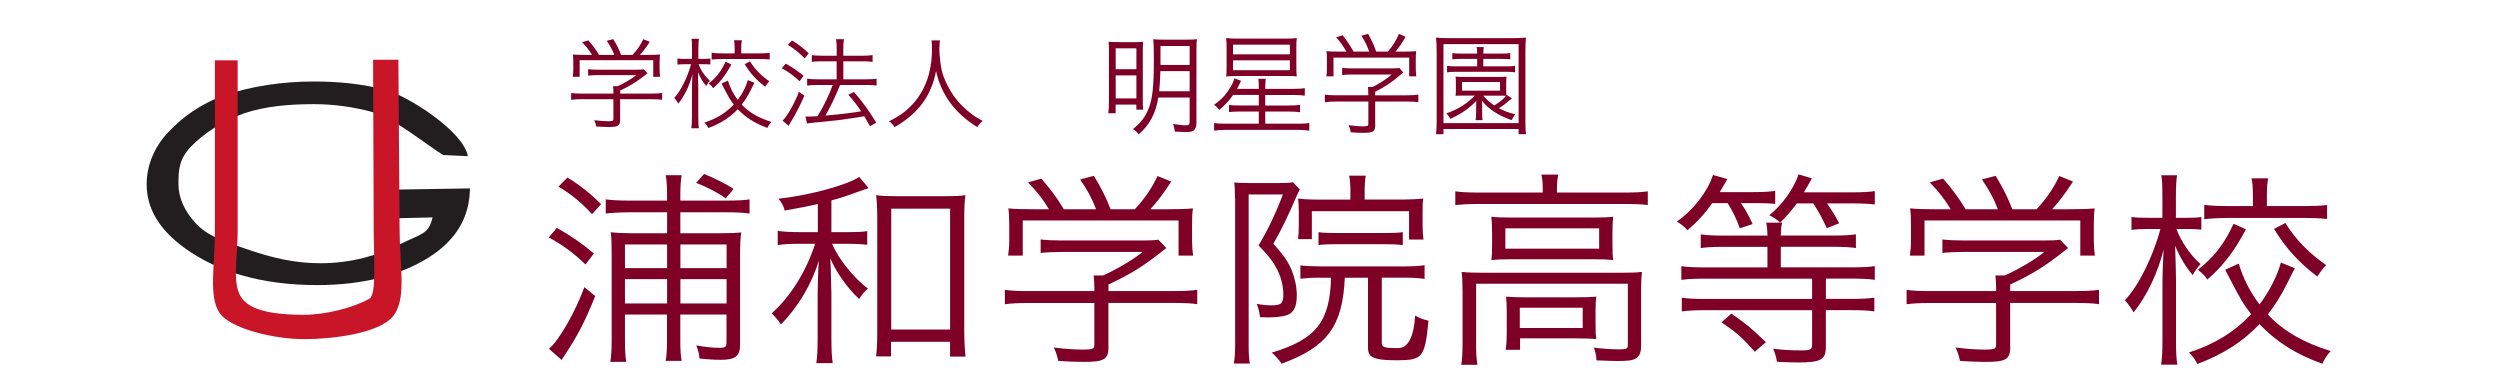
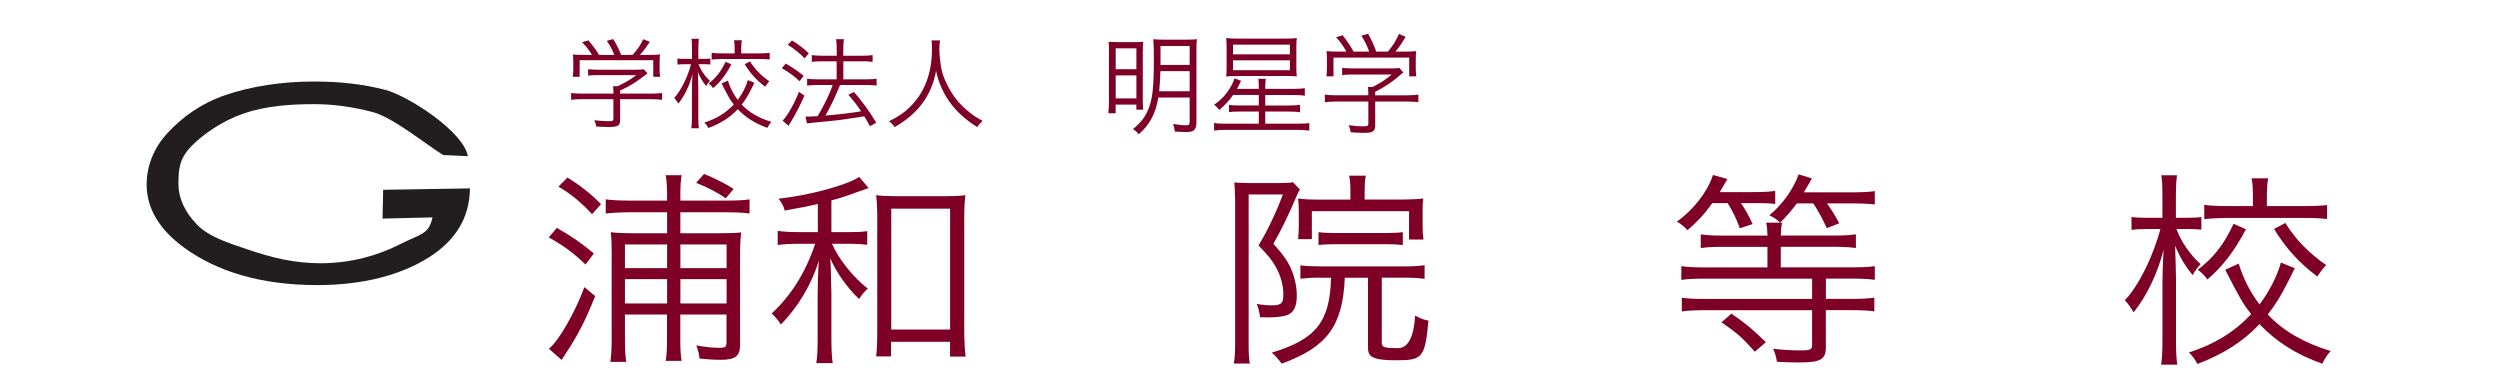
<svg xmlns="http://www.w3.org/2000/svg" id="f" viewBox="0 0 500 75">
  <defs>
    <style>.v{fill:#c81528;}.v,.w,.x{stroke-width:0px;}.w{fill:#221e20;}.x{fill:#7e0027;}</style>
  </defs>
  <path class="w" d="m93.57,31.24l-4.94-.24c-3.38-2.07-10.01-7.5-14.04-8.57-4.03-1.07-7.95-1.6-11.77-1.6-4.76,0-9.65.37-13.95,1.82-4.3,1.45-8.34,4.22-10.71,6.71-2.36,2.49-2.47,4.67-2.47,7.44s1.22,5.53,3.67,8.08c2.45,2.55,6.37,3.72,10.68,5.18,4.32,1.46,8.86,2.59,14,2.59,6.24,0,11.57-1.58,15.88-3.76,4.32-2.19,5.79-1.93,6.59-5.41l-10,.24.12-5.76,17.36-.28c-.06,5.83-2.84,10.45-8.35,13.88-5.51,3.43-12.95,5.46-22.19,5.46-11.22,0-20.03-2.7-26.57-7.45-5.03-3.66-7.55-7.88-7.55-12.69,0-3.57,1.35-7.26,4.23-10.34,2.89-3.08,6.5-5.8,11.53-7.53s11.3-2.71,17.65-2.71c5.14,0,9.7.49,14.24,1.65,4.54,1.15,15.76,8.35,16.59,13.29Z" />
-   <path class="v" d="m42.98,46.44V12.07h4.55v34.21c0,5.52-1.26,10.77.98,13.55s8.06,3.13,12.35,3.13,9.99-1.46,13.06-3.25c1.41-.82.82-8.16.82-13.76l-.12-34h5.06l.24,34c0,7.2,1.53,14-1.41,17.41s-12.3,4.47-17.65,4.47c-5.99,0-14.99-2.08-17.06-5.41s-.82-9.48-.82-15.98Z" />
  <path class="x" d="m124.02,23.96c0,1.2-.4,1.44-2.34,1.44-.6,0-1.7-.04-2.41-.1-.13-.56-.23-.9-.43-1.26,1.09.14,2,.2,2.75.2.94,0,1.09-.06,1.09-.48v-3.92h-6.26c-.87,0-1.66.04-2.19.12v-1.36c.51.08,1.24.12,2.17.12h6.28v-.34c0-.46-.02-.72-.06-1.14h.9c1.3-.58,2.9-1.52,3.73-2.22h-7.65c-.64,0-1.6.04-1.98.1v-1.28c.45.06,1.26.1,2.02.1h7.54c.7,0,1.28-.02,1.56-.08l.77.8c-.19.14-.26.18-.45.34-1.83,1.44-2.98,2.14-5.03,3.1v.62h6.2c1,0,1.68-.04,2.19-.12v1.36c-.43-.08-1.28-.12-2.22-.12h-6.18v4.12Zm-5.62-12.98c-.58-.96-1.04-1.56-1.98-2.54l1.26-.36c.89,1.04,1.38,1.68,2.13,2.9h3.05c-.38-1.02-.87-1.9-1.51-2.82l1.3-.34c.75,1.22,1.17,2.12,1.58,3.16h2.28c.96-1.02,1.66-2.08,2.15-3.14l1.3.52c-.79,1.22-1.32,1.9-1.98,2.62h1.62c1.13,0,1.75-.02,2.41-.08-.06.44-.09.82-.09,1.62v1.46c0,.42.04.98.11,1.38h-1.38v-3.32h-14.72v3.32h-1.38c.06-.4.11-.9.11-1.38v-1.46c0-.8-.02-1.18-.08-1.62.7.06,1.13.08,2.39.08h1.47Z" />
  <path class="x" d="m139.71,12.84c.4,1.14,1.3,2.46,2.28,3.32-.3.32-.55.68-.75,1.04-.66-.78-1.19-1.66-1.66-2.78.04,1.4.08,2.46.08,3.18v5.78c0,1.04.04,1.84.13,2.28h-1.53c.08-.52.13-1.2.13-2.28v-5.52c.02-1.34.02-1.4.11-3.06-.55,2.2-1.58,4.36-2.83,5.92-.28-.46-.51-.82-.83-1.14,1.28-1.32,2.68-4.14,3.37-6.74h-1.19c-.7,0-1.21.04-1.53.08v-1.22c.32.06.83.08,1.53.08h1.38v-1.98c0-1.14-.02-1.62-.11-2.04h1.49c-.06.4-.11,1.08-.11,2.02v2h1.06c.62,0,1-.02,1.34-.08v1.2c-.36-.04-.75-.06-1.34-.06h-1.02Zm10.48,5.1c-.66,1.32-1.15,2.08-1.85,2.98,1.43,1.54,3.39,2.68,5.94,3.46-.32.34-.6.76-.79,1.2-2.49-.9-4.3-2.04-5.94-3.74-1.53,1.64-3.45,2.86-5.86,3.76-.23-.44-.45-.74-.81-1.08,2.41-.78,4.28-1.92,5.88-3.62-.79-1.02-1.02-1.42-2.45-4.2l1.28-.58c.4,1.36,1.04,2.64,1.96,3.86.92-1.2,1.68-2.7,2.02-3.96l1.32.54-.15.28-.55,1.1Zm-3.92-5.06c-1.13,2.12-2.19,3.5-3.64,4.74-.26-.38-.49-.6-.89-.92,1.51-1.18,2.47-2.4,3.37-4.34l1.17.52Zm.66-3.26c0-.68-.04-1.18-.13-1.56h1.58c-.09.34-.13.88-.13,1.54v1.08h3.56c.81,0,1.66-.04,2.13-.1v1.32c-.53-.06-1.21-.1-2.15-.1h-7.29c-.79,0-1.77.06-2.17.12v-1.36c.47.08,1.24.12,2.17.12h2.43v-1.06Zm3.07,2.66c.98,1.56,2.17,2.8,3.86,3.98-.34.36-.53.62-.83,1.08-1.75-1.32-2.96-2.66-4.09-4.5l1.06-.56Z" />
  <path class="x" d="m157.15,12.72c1.3.74,2.15,1.32,3.58,2.44l-.81,1.08c-1.09-1.02-2.34-1.94-3.56-2.6l.79-.92Zm3.73,6.4c-.75,1.78-1.79,3.78-2.73,5.3-.13.2-.23.38-.43.74l-1.21-1.02c.92-.86,2.45-3.56,3.28-5.78l1.09.76Zm-2.47-11.02c1.24.74,2.32,1.58,3.34,2.56l-.83,1.02c-.85-.94-2.13-1.98-3.37-2.72l.85-.86Zm5.99,4.16c-.72,0-1.64.04-2.04.12v-1.36c.45.08,1.19.12,2.04.12h2.94v-1.34c0-.92-.04-1.56-.13-1.96h1.58c-.09.48-.13,1.18-.13,1.96v1.34h3.96c.77,0,1.38-.04,1.9-.12v1.36c-.47-.08-1.13-.12-1.87-.12h-3.98v3.6h4.73c.75,0,1.49-.04,1.92-.12v1.38c-.47-.08-1.17-.12-1.9-.12h-5.41c-.98,2.4-1.81,4.16-2.92,6.12,2.92-.26,5.45-.56,7.14-.86-.83-1.24-1.41-2-2.56-3.3l1.13-.56c1.6,1.82,3.09,3.86,4.45,6.14l-1.26.7c-.58-1.06-.81-1.46-1.13-1.98l-.45.06-.45.08c-.15.04-3.83.58-4.54.66-1.34.12-2.81.28-4.41.44-.92.1-1.15.12-1.6.2l-.32-1.4c.3.02.45.02.68.02.4,0,.72-.02,1.75-.08,1.24-2.02,2.43-4.48,3.02-6.24h-3.09c-.83,0-1.51.04-2.02.12v-1.38c.47.08,1.17.12,2.04.12h3.86v-3.6h-2.94Z" />
  <path class="x" d="m188,8.08c-.06.32-.13,1.16-.13,1.74,0,1.1.23,3.2.47,4.24.36,1.6,1.49,3.9,2.68,5.5.83,1.1,1.96,2.22,3.11,3.1.66.52,1.19.86,2.41,1.54-.47.38-.77.7-1.09,1.22-4.49-2.78-7.22-6.5-8.24-11.24-.92,4.96-3.56,8.54-8.29,11.24-.3-.48-.64-.82-1.11-1.16,2.11-1.08,3.05-1.74,4.26-2.94,2.9-2.92,4.32-6.72,4.32-11.52,0-.72-.02-1.22-.08-1.72h1.68Z" />
  <path class="x" d="m221.8,10.48c0-1.1-.02-1.65-.09-2.12.61.04,1.27.07,2.65.07h2.34c.99,0,1.42-.02,1.93-.07-.04.45-.07.95-.07,2.12v9.29c0,1.15,0,1.55.07,2.16h-1.36v-1.01h-4.14v1.74h-1.47c.09-.56.13-1.38.13-2.34v-9.83Zm1.34,3.36h4.14v-4.17h-4.14v4.17Zm0,5.84h4.14v-4.6h-4.14v4.6Zm8.52-.18c-.5,3.18-1.77,5.54-3.92,7.35-.33-.43-.66-.74-1.14-1.04,1.6-1.31,2.41-2.37,3.07-3.97.83-1.98,1.1-4.42,1.1-10.01,0-2.12-.04-3.34-.11-3.99.59.07,1.12.09,2.06.09h4.62c.9,0,1.53-.02,2.04-.09-.07.41-.09,1.17-.09,2.16v14.51c0,.81-.18,1.26-.55,1.58-.26.23-.77.32-1.67.32-.46,0-.88-.02-2.1-.09-.07-.56-.18-1.1-.37-1.53,1.25.2,1.93.27,2.65.27.53,0,.68-.16.68-.74v-4.82h-6.27Zm.42-5.27c-.07,1.78-.13,2.98-.24,4.03h6.09v-4.03h-5.85Zm5.85-5.03h-5.83v3.79h5.83v-3.79Z" />
  <path class="x" d="m246.61,19c-.72,1.08-1.75,2.16-2.76,2.98-.39-.5-.55-.65-1.03-1.04,1.01-.65,2.04-1.65,2.63-2.52.96-1.44,1.03-1.56,1.45-2.75l1.31.5c-.33.72-.57,1.17-.81,1.6h4.36v-.34c0-.7-.02-1.19-.09-1.67h1.49c-.07.43-.11,1.06-.11,1.67v.34h5.76c.96,0,1.69-.05,2.15-.14v1.51c-.53-.09-1.14-.14-2.15-.14h-5.76v2.1h4.75c1.14,0,1.69-.05,2.21-.14v1.49c-.53-.09-1.23-.14-2.23-.14h-4.73v2.43h6.55c1.07,0,1.75-.04,2.26-.14v1.53c-.61-.09-1.25-.14-2.28-.16h-14.57c-.88,0-1.62.07-2.19.16v-1.53c.53.09,1.16.14,2.19.14h6.75v-2.43h-3.94c-.92,0-1.58.05-2.02.11v-1.44c.48.09,1.01.11,2.02.11h3.94v-2.1h-5.15Zm.72-3.79c-1.05,0-1.62.02-2.1.09.07-.36.09-1.04.09-1.92v-3.7c0-1.04-.02-1.51-.09-2.07.5.07,1.34.11,2.06.11h9.99c.83,0,1.62-.04,2.08-.11-.07.43-.09,1.06-.09,1.89v3.83c0,.88.02,1.58.09,1.96-.48-.07-1.01-.09-2.08-.09h-9.95Zm-.72-4.35h11.37v-1.92h-11.37v1.92Zm0,3.18h11.37v-1.98h-11.37v1.98Z" />
  <path class="x" d="m275.05,24.95c0,1.35-.42,1.62-2.41,1.62-.61,0-1.75-.05-2.48-.11-.13-.63-.24-1.01-.44-1.42,1.12.16,2.06.23,2.83.23.96,0,1.12-.07,1.12-.54v-4.42h-6.44c-.9,0-1.71.05-2.26.14v-1.53c.53.09,1.27.14,2.23.14h6.46v-.38c0-.52-.02-.81-.07-1.28h.92c1.34-.65,2.98-1.71,3.83-2.5h-7.87c-.66,0-1.64.04-2.04.11v-1.44c.46.07,1.29.11,2.08.11h7.76c.72,0,1.31-.02,1.6-.09l.79.9c-.2.16-.26.2-.46.38-1.88,1.62-3.07,2.41-5.17,3.49v.7h6.38c1.03,0,1.73-.05,2.26-.14v1.53c-.44-.09-1.31-.14-2.28-.14h-6.35v4.64Zm-5.78-14.63c-.59-1.08-1.07-1.76-2.04-2.86l1.29-.41c.92,1.17,1.42,1.89,2.19,3.27h3.13c-.39-1.15-.9-2.14-1.56-3.18l1.34-.38c.77,1.38,1.21,2.39,1.62,3.56h2.34c.99-1.15,1.71-2.34,2.21-3.54l1.34.59c-.81,1.37-1.36,2.14-2.04,2.95h1.67c1.16,0,1.8-.02,2.48-.09-.07.5-.09.92-.09,1.83v1.65c0,.47.04,1.1.11,1.55h-1.42v-3.74h-15.14v3.74h-1.42c.07-.45.11-1.01.11-1.55v-1.65c0-.9-.02-1.33-.09-1.83.72.07,1.16.09,2.45.09h1.51Z" />
-   <path class="x" d="m303.72,26.84v-1.04h-15.03v1.04h-1.49c.09-.56.13-1.38.13-2.64v-13.95c0-1.19-.04-1.92-.13-2.73.61.07,1.47.11,2.52.11h12.93c1.05,0,1.95-.04,2.54-.11-.07.72-.11,1.6-.11,2.73v14c0,1.35.04,2.07.13,2.59h-1.49Zm-15.03-2.21h15.03v-15.8h-15.03v15.8Zm13.67-4.94c-1.49,1.24-1.84,1.51-2.59,1.94.92.52,1.93.9,3.31,1.24-.33.38-.57.74-.77,1.17-2.74-1.01-4.56-2.19-5.92-3.88.02.61.04.95.04,1.24v1.1c0,.74.02,1.13.09,1.53h-1.4c.07-.41.11-.92.11-1.56v-1.08c0-.29,0-.65.04-1.24-1.42,1.53-2.96,2.59-5.19,3.61-.26-.45-.46-.74-.83-1.08,2.32-.79,4.16-1.94,5.7-3.56h-2.39c-.81,0-1.12.02-1.45.04.04-.29.07-.77.07-1.22v-1.4c0-.47-.02-.9-.07-1.22.35.04.83.07,1.45.07h7.3c.59,0,1.07-.02,1.45-.07-.04.34-.07.72-.07,1.22v1.4c0,.45,0,.81.04,1.13l.07-.09,1.01.7Zm-10.1-7.91c-.85,0-1.29.02-1.8.09v-1.26c.46.09.96.11,1.8.11h3.18c-.02-.59-.04-.97-.11-1.31h1.42c-.04.32-.09.7-.09,1.31h3.64c.77,0,1.34-.02,1.75-.11v1.26c-.48-.07-.92-.09-1.75-.09h-3.64v1.49h4.6c.9,0,1.29-.02,1.75-.11v1.31c-.55-.09-.92-.11-1.77-.11h-10.08c-.85,0-1.21.02-1.75.11v-1.31c.46.09.88.11,1.75.11h4.27v-1.49h-3.18Zm.15,6.36h7.6v-1.74h-7.6v1.74Zm4.23.99c.77.88,1.23,1.28,2.21,1.96.92-.52,1.82-1.26,2.37-1.92-.35-.04-.57-.04-1.36-.04h-3.22Z" />
  <path class="x" d="m111.37,45.58c2.8,1.57,5.19,3.22,7.4,5.12l-1.67,2.2c-2.25-2.2-4.42-3.81-7.35-5.42l1.62-1.9Zm7.67,13.63c-2.16,5.38-3.56,8.04-6.72,12.78l-2.53-2.24c1.89-1.48,5.28-7.32,7.08-12.32l2.16,1.78Zm-5.55-23.7c2.53,1.52,4.83,3.39,6.72,5.33l-1.8,1.99c-2.16-2.33-4.19-4.02-6.72-5.5l1.8-1.82Zm11.5,27.39v5.29c0,1.86.09,3.3.27,4.19h-3.2c.18-.89.27-2.58.27-4.19v-17.86c0-1.82-.05-2.88-.18-3.89.9.13,2.62.21,4.19.21h7.08v-4.19h-7.76c-1.53,0-3.74.13-4.51.25v-2.84c.81.13,2.53.25,4.55.25h7.71v-1.31c0-1.57-.09-2.84-.27-3.77h3.2c-.18.89-.27,2.2-.27,3.81v1.27h9.24c2.07,0,3.74-.08,4.6-.25v2.84c-1.13-.17-2.62-.25-4.51-.25h-9.33v4.19h7.62c2.16,0,3.61-.04,4.55-.17-.14.93-.23,2.54-.23,4.66v17.86c0,2.2-.95,2.96-3.79,2.96-1.4,0-2.71-.08-4.33-.25-.05-.89-.23-1.52-.63-2.62,2.07.34,3.2.47,4.64.47,1.17,0,1.4-.17,1.4-1.1v-5.55h-9.24v5.46c0,1.31.09,3.01.27,3.81h-3.2c.18-.8.27-2.5.27-3.81v-5.46h-8.43Zm8.43-14.01h-8.43v4.74h8.43v-4.74Zm0,6.94h-8.43v4.87h8.43v-4.87Zm11.9-2.2v-4.74h-9.24v4.74h9.24Zm0,7.07v-4.87h-9.24v4.87h9.24Zm-.18-21.04c-1.4-1.02-3.79-2.29-5.91-3.09l1.58-1.78c2.03.8,4.64,2.12,5.91,3.01l-1.58,1.86Z" />
  <path class="x" d="m163.59,40.8c-2.34.51-3.47.76-6.67,1.31-.09-.68-.54-1.57-1.22-2.37,6.04-.63,13.84-2.75,16.14-4.36l1.89,2.24c-.18.04-.27.08-.41.13-.05,0-.27.08-.59.21-3.52,1.27-4.37,1.57-6.45,2.12v6.35h3.34c1.8,0,2.84-.04,3.83-.21v2.75c-.86-.13-2.16-.21-3.79-.21h-3.25c1.26,3.01,4.33,6.81,7.17,8.97-.63.51-1.13,1.1-1.76,2.07-2.39-2.24-4.55-5.33-5.77-8.13.09,1.57.14,2.46.14,3.43l.09,3.6v8.85c0,2.46.09,3.98.27,5.08h-3.29c.18-1.02.27-2.62.27-5.08v-8.63c0-1.35.09-4.61.23-6.81-1.35,4.61-4.15,9.31-7.58,12.78-.54-.85-1.31-1.74-1.85-2.2,3.83-3.47,6.85-8.3,8.7-13.93h-3.25c-1.8,0-3.2.08-4.24.25v-2.84c1.08.17,2.35.25,4.24.25h3.79v-5.63Zm14.61,30.48h-2.98c.14-1.02.23-2.62.23-4.78v-23.07c0-1.78-.09-3.47-.23-4.4,1.26.17,2.21.21,4.15.21h9.52c1.89,0,3.16-.04,4.19-.21-.14,1.02-.23,2.54-.23,4.4v22.77c0,1.9.14,4.28.27,5.12h-3.11v-2.96h-11.81v2.92Zm.05-5.38h11.77v-24.17h-11.77v24.17Z" />
-   <path class="x" d="m221.71,69.33c0,2.54-.86,3.05-4.96,3.05-1.26,0-3.61-.08-5.1-.21-.27-1.19-.5-1.9-.9-2.67,2.3.3,4.24.42,5.82.42,1.98,0,2.3-.13,2.3-1.02v-8.3h-13.26c-1.85,0-3.52.08-4.64.25v-2.88c1.08.17,2.62.25,4.6.25h13.3v-.72c0-.97-.05-1.52-.14-2.41h1.89c2.75-1.23,6.13-3.22,7.89-4.7h-16.19c-1.35,0-3.38.08-4.19.21v-2.71c.95.13,2.66.21,4.28.21h15.96c1.49,0,2.71-.04,3.29-.17l1.62,1.69c-.41.3-.54.38-.95.72-3.88,3.05-6.31,4.53-10.64,6.56v1.31h13.12c2.12,0,3.56-.08,4.64-.25v2.88c-.9-.17-2.71-.25-4.69-.25h-13.08v8.72Zm-11.91-27.47c-1.22-2.03-2.21-3.3-4.19-5.38l2.66-.76c1.89,2.2,2.93,3.56,4.51,6.14h6.45c-.81-2.16-1.85-4.02-3.2-5.97l2.75-.72c1.58,2.58,2.48,4.49,3.34,6.69h4.83c2.03-2.16,3.52-4.4,4.55-6.65l2.75,1.1c-1.67,2.58-2.8,4.02-4.19,5.54h3.43c2.39,0,3.7-.04,5.1-.17-.14.93-.18,1.74-.18,3.43v3.09c0,.89.09,2.07.23,2.92h-2.93v-7.03h-31.16v7.03h-2.93c.14-.85.23-1.9.23-2.92v-3.09c0-1.69-.05-2.5-.18-3.43,1.49.13,2.39.17,5.05.17h3.11Z" />
  <path class="x" d="m247,39.57c0-1.23-.05-2.2-.14-3.09.5.08,1.76.13,2.93.13h6.09c1.4,0,2.12-.04,2.71-.17l1.4,1.48c-.18.21-.45.8-.68,1.31-1.53,3.64-3.2,7.07-4.64,9.52,2.16,2.41,2.98,3.64,3.7,5.38.63,1.57.99,3.3.99,4.99,0,2.37-.72,3.64-2.34,4.02-.81.21-2.12.34-3.47.34-.36,0-.72,0-1.53-.04-.14-1.02-.36-1.9-.68-2.67,1.08.21,1.98.3,2.89.3,2.03,0,2.44-.38,2.44-2.2s-.54-3.85-1.62-5.67c-.63-1.14-1.58-2.29-3.34-4.11,1.89-3.13,3.61-6.81,4.87-10.2h-6.85v29.97c0,1.82.05,2.75.23,3.85h-3.2c.18-.93.27-2.2.27-3.89v-29.25Zm17.14,15.96c-1.89,0-2.93.08-4.06.21v-2.67c.9.13,2.48.21,4.06.21h16.59c1.76,0,3.29-.08,4.19-.25v2.75c-1.13-.17-2.25-.25-4.19-.25h-4.37v13.04c0,.89.54,1.06,3.2,1.06q3.07,0,3.47-6.52c1.04.59,1.53.76,2.66,1.02-.68,7.28-1.17,7.92-6.18,7.92-2.03,0-3.25-.08-4.06-.3-1.4-.34-1.85-.89-1.85-2.24v-13.97h-4.64c-.41,9.65-3.52,13.88-12.63,17.19-.63-.89-1.44-1.78-1.98-2.2,8.84-2.67,11.63-6.14,11.86-14.98h-2.07Zm5.95-17.31c0-1.14-.09-2.41-.27-3.09h3.34c-.14.63-.23,1.61-.23,3.17v1.61h7.49c1.62,0,3.25-.08,4.24-.21-.14.89-.14,1.31-.14,2.67v2.75c0,1.14.05,1.86.18,2.79h-2.89v-5.67h-19.44v5.59h-2.75c.09-1.1.14-1.4.14-2.79v-2.71c0-1.31-.05-1.52-.14-2.62,1.49.17,2.39.21,4.69.21h5.77v-1.69Zm-6.4,8.21c.9.13,1.94.17,3.34.17h10.24c1.4,0,2.39-.04,3.29-.17v2.58c-1.17-.13-1.94-.17-3.29-.17h-10.28c-1.13,0-2.39.04-3.29.17v-2.58Z" />
-   <path class="x" d="m308.55,37.71c0-1.19-.09-1.9-.27-2.79h3.38c-.18.85-.27,1.57-.27,2.79v.8h13.75c1.94,0,3.29-.08,4.42-.25v2.75c-1.31-.17-2.53-.21-4.37-.21h-29.76c-1.85,0-3.11.08-4.37.21v-2.75c1.04.17,2.71.25,4.46.25h13.03v-.8Zm-16.05,20.4c0-1.74-.04-2.67-.18-3.73,1.13.13,2.57.17,4.33.17h27.51c2.12,0,3.2-.04,4.24-.17-.14,1.23-.18,2.24-.18,3.64v11.01c0,1.44-.27,2.12-.99,2.62-.72.42-1.44.55-3.74.55q-1.04,0-4.19-.13c-.05-.97-.23-1.78-.54-2.54,1.8.21,3.43.34,5.1.34,1.49,0,1.71-.13,1.71-.93v-12.19h-30.35v11.98c0,1.86.05,2.88.27,4.23h-3.25c.18-.85.27-2.67.27-4.19v-10.67Zm5.91-11.6c0-1.48-.05-2.54-.14-3.17.95.13,2.21.17,4.15.17h16.51c1.67,0,2.62-.04,3.7-.17-.09,1.02-.14,1.9-.14,3.22v2.2c0,1.95.05,2.46.14,3.26-1.13-.13-1.98-.17-4.01-.17h-16.37c-1.58,0-2.8.04-3.97.17.09-.68.14-1.57.14-3.26v-2.24Zm2.66,3.22h18.76v-4.06h-18.76v4.06Zm18.04,15.11c0,1.69.05,2.2.14,2.96-.86-.08-2.57-.13-4.1-.13h-11.14v2.29h-2.89c.14-.76.23-1.82.23-3.47v-4.11c0-1.44-.05-2.29-.14-3.05.99.08,2.03.13,3.56.13h10.6c1.85,0,2.71-.04,3.88-.13-.09.76-.14,1.48-.14,2.84v2.67Zm-15.15.76h12.58v-4.06h-12.58v4.06Z" />
  <path class="x" d="m342.45,40.63c-1.53,2.16-3.02,3.77-4.96,5.42-.54-.68-1.44-1.35-2.12-1.74,3.25-2.24,6.18-6.01,7.22-9.31l2.89.8c-.68,1.14-.9,1.57-1.53,2.62h6.72c1.98,0,3.38-.08,4.37-.25v2.62c-.99-.13-2.03-.17-4.06-.17h-2.8c.81,1.14,1.53,2.41,2.35,4.19l-2.57.85c-.63-1.82-1.4-3.39-2.43-5.04h-3.07Zm11.05,6.48c-.05-1.23-.09-1.82-.27-2.58h3.2c-.18.72-.23,1.31-.27,2.58h10.6c2.03,0,3.34-.08,4.42-.25v2.75c-.99-.17-2.53-.25-4.42-.25h-10.6v4.11h14.25c1.89,0,3.65-.08,4.55-.25v2.75c-1.04-.17-2.62-.25-4.55-.25h-5.23v4.06h5.14c2.03,0,3.47-.08,4.55-.25v2.75c-.99-.17-2.62-.25-4.6-.25h-5.1v7.45c0,2.41-1.04,3.01-5.41,3.01-1.22,0-2.71-.04-4.37-.13-.14-.97-.41-1.86-.77-2.62,1.94.25,3.65.34,5.64.34,1.8,0,2.16-.17,2.16-1.1v-6.94h-21.51c-1.85,0-3.52.08-4.55.25v-2.75c1.08.17,2.48.25,4.55.25h21.51v-4.06h-21.6c-2.03,0-3.38.08-4.55.25v-2.75c.9.17,2.66.25,4.55.25h12.67v-4.11h-8.88c-2.16,0-3.38.08-4.46.25v-2.75c1.08.17,2.44.25,4.46.25h8.88Zm-7.22,15.62c3.2,2.24,3.92,2.84,6.9,5.71l-2.21,1.9c-2.66-2.96-3.61-3.77-6.67-5.88l1.98-1.74Zm13.08-22.05c-1.04,1.44-2.16,2.71-3.34,3.85-.63-.63-1.22-1.02-2.16-1.48,2.53-2.03,4.87-5.25,5.86-8.17l2.66.8c-.41.76-.5.89-1.04,1.82l-.36.59-.18.38h9.47c2.07,0,3.7-.08,4.69-.25v2.67c-1.26-.13-2.57-.21-4.64-.21h-4.92c.99,1.4,1.8,2.71,2.44,3.98l-2.48.97c-.86-1.86-1.58-3.26-2.71-4.95h-3.29Z" />
-   <path class="x" d="m402.06,69.33c0,2.54-.86,3.05-4.96,3.05-1.26,0-3.61-.08-5.1-.21-.27-1.19-.5-1.9-.9-2.67,2.3.3,4.24.42,5.82.42,1.98,0,2.3-.13,2.3-1.02v-8.3h-13.26c-1.85,0-3.52.08-4.64.25v-2.88c1.08.17,2.62.25,4.6.25h13.3v-.72c0-.97-.05-1.52-.14-2.41h1.89c2.75-1.23,6.13-3.22,7.89-4.7h-16.19c-1.35,0-3.38.08-4.19.21v-2.71c.95.13,2.66.21,4.28.21h15.96c1.49,0,2.71-.04,3.29-.17l1.62,1.69c-.41.3-.54.38-.95.72-3.88,3.05-6.31,4.53-10.64,6.56v1.31h13.12c2.12,0,3.56-.08,4.64-.25v2.88c-.9-.17-2.71-.25-4.69-.25h-13.08v8.72Zm-11.91-27.47c-1.22-2.03-2.21-3.3-4.19-5.38l2.66-.76c1.89,2.2,2.93,3.56,4.51,6.14h6.45c-.81-2.16-1.85-4.02-3.2-5.97l2.75-.72c1.58,2.58,2.48,4.49,3.34,6.69h4.83c2.03-2.16,3.52-4.4,4.55-6.65l2.75,1.1c-1.67,2.58-2.8,4.02-4.19,5.54h3.43c2.39,0,3.7-.04,5.1-.17-.14.93-.18,1.74-.18,3.43v3.09c0,.89.09,2.07.23,2.92h-2.93v-7.03h-31.16v7.03h-2.93c.14-.85.23-1.9.23-2.92v-3.09c0-1.69-.05-2.5-.18-3.43,1.49.13,2.39.17,5.05.17h3.11Z" />
  <path class="x" d="m435.29,45.79c.86,2.41,2.75,5.21,4.83,7.03-.63.68-1.17,1.44-1.58,2.2-1.4-1.65-2.53-3.51-3.52-5.88.09,2.96.18,5.21.18,6.73v12.23c0,2.2.09,3.89.27,4.83h-3.25c.18-1.1.27-2.54.27-4.83v-11.68c.05-2.84.05-2.96.23-6.48-1.17,4.66-3.34,9.23-6,12.53-.59-.97-1.08-1.74-1.76-2.41,2.71-2.79,5.68-8.76,7.12-14.26h-2.53c-1.49,0-2.57.08-3.25.17v-2.58c.68.13,1.76.17,3.25.17h2.93v-4.19c0-2.41-.05-3.43-.23-4.32h3.16c-.14.85-.23,2.29-.23,4.28v4.23h2.25c1.31,0,2.12-.04,2.84-.17v2.54c-.77-.08-1.58-.13-2.84-.13h-2.16Zm22.19,10.79c-1.4,2.79-2.44,4.4-3.92,6.31,3.02,3.26,7.17,5.67,12.58,7.32-.68.72-1.26,1.61-1.67,2.54-5.28-1.9-9.11-4.32-12.58-7.92-3.25,3.47-7.31,6.05-12.4,7.96-.5-.93-.95-1.57-1.71-2.29,5.1-1.65,9.06-4.06,12.45-7.66-1.67-2.16-2.16-3.01-5.19-8.89l2.71-1.23c.86,2.88,2.21,5.59,4.15,8.17,1.94-2.54,3.56-5.71,4.28-8.38l2.8,1.14-.32.59-1.17,2.33Zm-8.3-10.71c-2.39,4.49-4.64,7.41-7.71,10.03-.54-.8-1.04-1.27-1.89-1.95,3.2-2.5,5.23-5.08,7.13-9.19l2.48,1.1Zm1.4-6.9c0-1.44-.09-2.5-.27-3.3h3.34c-.18.72-.27,1.86-.27,3.26v2.29h7.53c1.71,0,3.52-.08,4.51-.21v2.79c-1.13-.13-2.57-.21-4.55-.21h-15.42c-1.67,0-3.74.13-4.6.25v-2.88c.99.17,2.62.25,4.6.25h5.14v-2.24Zm6.49,5.63c2.07,3.3,4.6,5.93,8.16,8.42-.72.76-1.13,1.31-1.76,2.29-3.7-2.79-6.27-5.63-8.66-9.52l2.25-1.19Z" />
</svg>